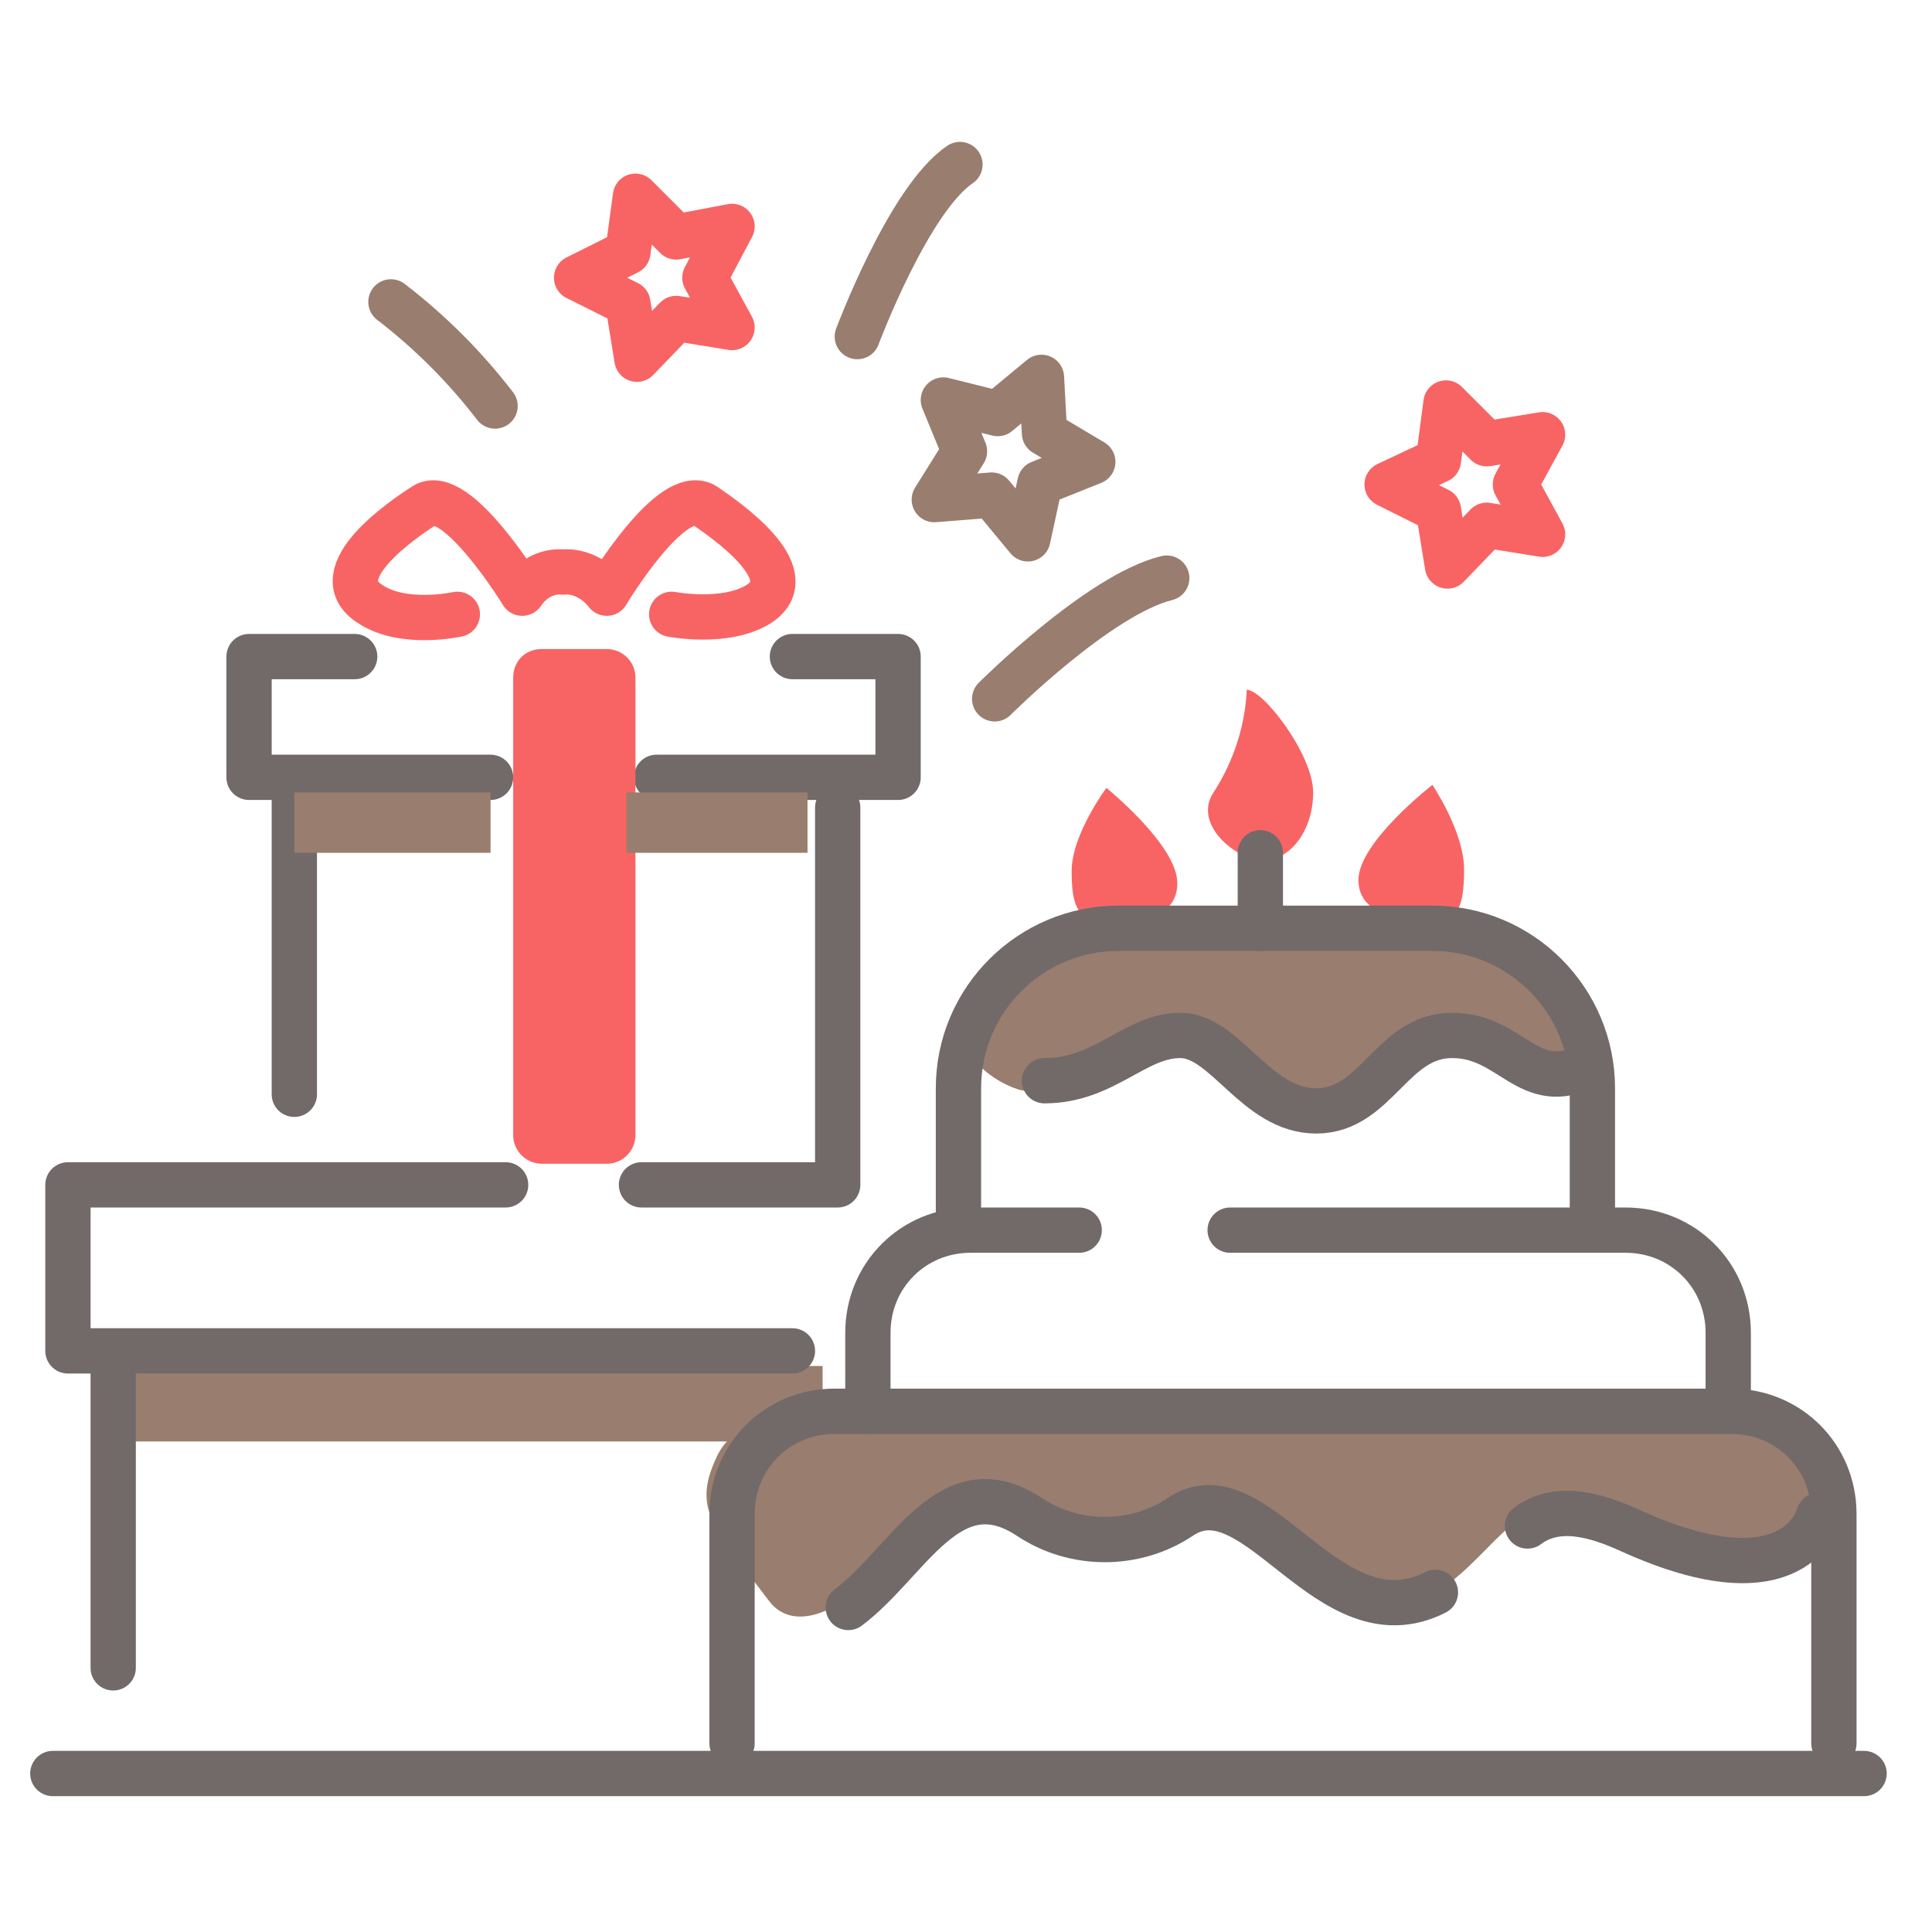
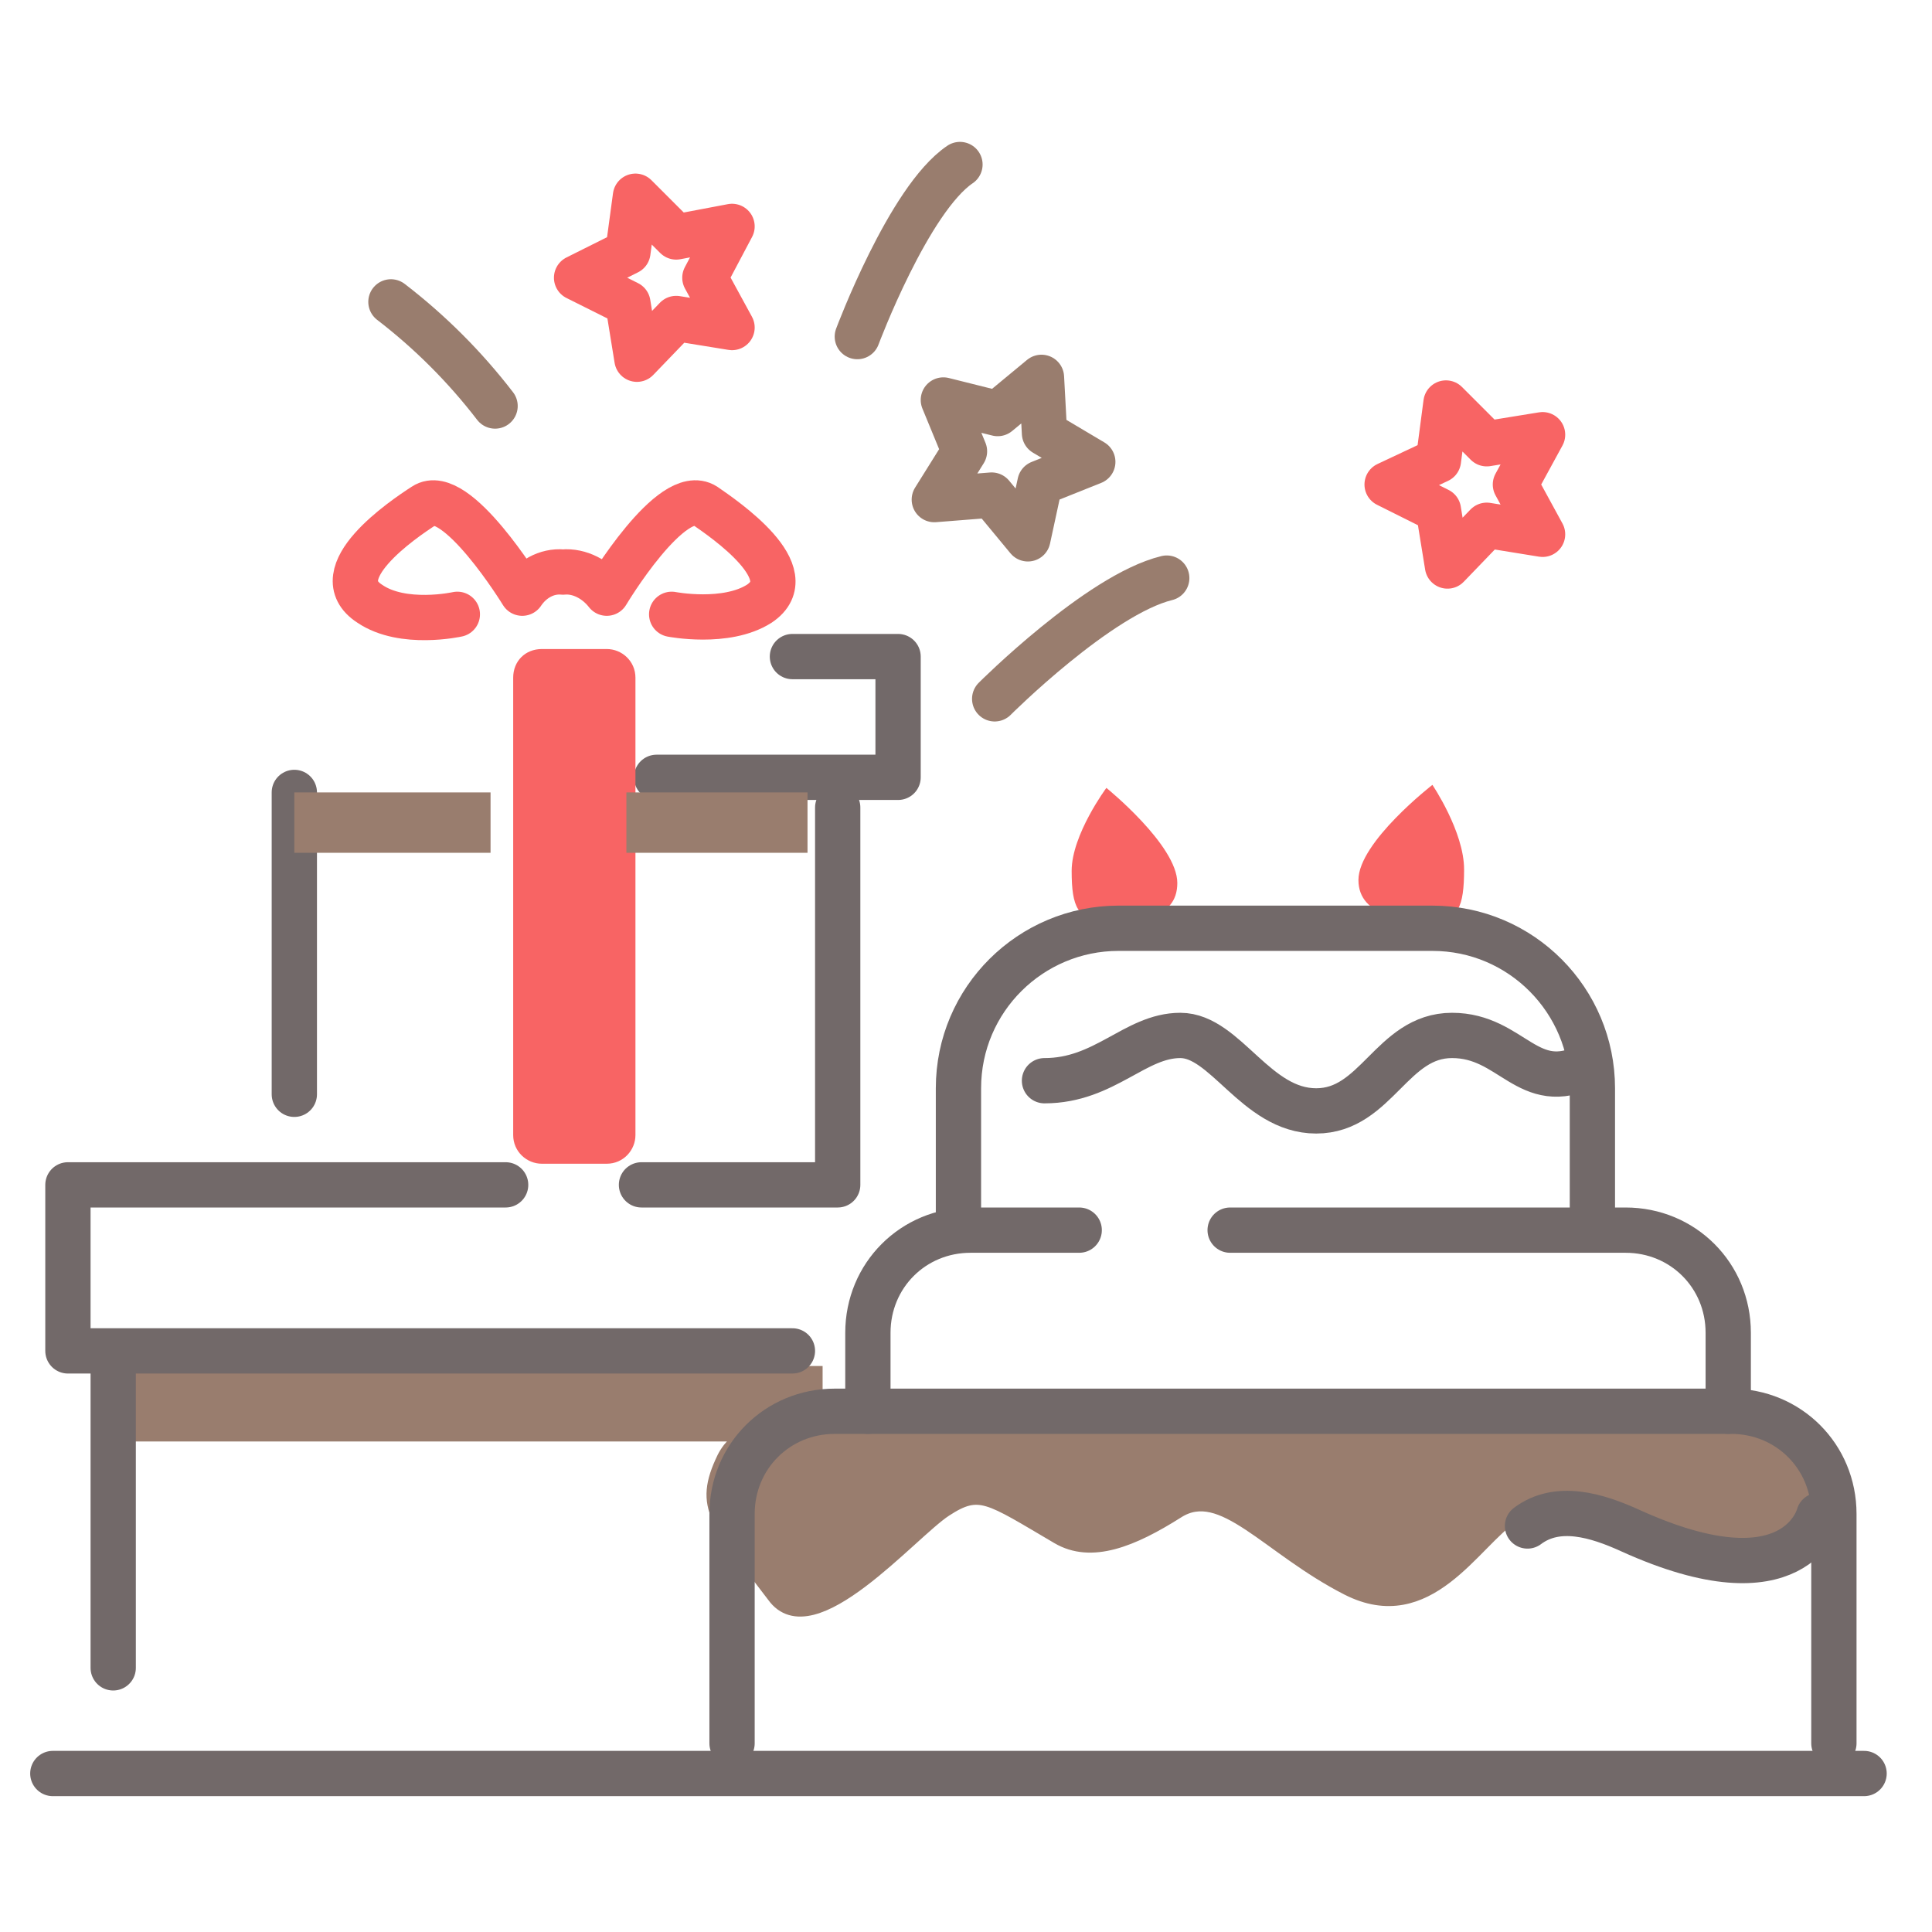
<svg xmlns="http://www.w3.org/2000/svg" version="1.1" id="Ebene_1" x="0px" y="0px" viewBox="0 0 128 128" style="enable-background:new 0 0 128 128;" xml:space="preserve">
  <style type="text/css">
	.st0{fill:#F86464;}
	.st1{fill:#997D6E;stroke:#997D6E;stroke-miterlimit:10;}
	.st2{fill:none;stroke:#726969;stroke-width:3;stroke-linecap:round;stroke-linejoin:round;}
	.st3{fill:none;stroke:#F86464;stroke-width:3;stroke-linecap:round;stroke-linejoin:round;}
	.st4{fill:none;stroke:#997D6E;stroke-width:3;stroke-linecap:round;stroke-linejoin:round;}
	.st5{fill:#997D6E;stroke:#997D6E;stroke-width:3;stroke-linecap:round;stroke-linejoin:round;}
</style>
  <g id="icons">
-     <path class="st0" d="M87,52.5c0,2.5-1.5,4.5-3.3,4.5s-4.7-2.4-3.3-4.5c1.3-2,2.1-4.4,2.2-6.8C83.7,45.7,87,50,87,52.5z" />
    <path class="st0" d="M97,57.6c0,2.5-0.4,3.4-2.1,3.4S90,60.8,90,58.3s4.9-6.3,4.9-6.3S97,55.1,97,57.6z" />
    <path class="st0" d="M71,57.7c0,2.4,0.4,3.3,2.3,3.3s4.7,0,4.7-2.5s-4.7-6.3-4.7-6.3S71,55.3,71,57.7z" />
    <polygon class="st1" points="54,93 49.7,95 7,95 7,91 54,91  " />
-     <path class="st1" d="M103.9,70.3c0,1.3-5.6-1.8-8.8-1.7c-3,0.2-5.4,4.6-9.3,4.6c-2.6,0-6.7-4.4-8.9-4.6c-2.8-0.3-7.5,3.7-9.3,3.1   c-2.1-0.7-3.5-2.5-3.5-3.4c0.6-2.7,2.4-5,4.9-6.1c3.2-1.2,10.9-0.6,15.8-0.6s11.2-0.3,14.4,0.9S103.9,69.2,103.9,70.3z" />
    <path class="st1" d="M48,96.6c3.2-6.3,25.9-2.5,35.7-3s34.5-2.1,36.2,3.2c0.7,2.2,1.4,7.1-5.6,6.3s-11.5-4.4-14.1-2.7   s-5.6,7.5-10.9,4.8s-8.3-7-11.3-5.1s-5.7,3-7.9,1.7c-4.6-2.7-5.2-3.3-7.5-1.8s-8.8,9.2-11.3,5.7C47.6,100.8,46.4,99.9,48,96.6z" />
    <line class="st2" x1="19.5" y1="72.5" x2="19.5" y2="52.5" />
    <polyline class="st2" points="55.5,53.5 55.5,78.5 42.5,78.5  " />
    <polyline class="st2" points="52.5,43.5 59.5,43.5 59.5,51.5 43.5,51.5  " />
-     <polyline class="st2" points="32.5,51.5 16.5,51.5 16.5,43.5 23.5,43.5  " />
    <path class="st0" d="M35.9,43h4.3c1,0,1.9,0.8,1.9,1.9l0,0v30.3c0,1-0.8,1.9-1.9,1.9l0,0h-4.3c-1,0-1.9-0.8-1.9-1.9l0,0V44.9   C34,43.8,34.8,43,35.9,43z" />
    <path class="st3" d="M44.5,40.7c0,0,3.6,0.7,5.8-0.7c3-2-2.3-5.6-3.6-6.5c-2.2-1.4-6.5,5.8-6.5,5.8c-0.7-0.9-1.8-1.5-2.9-1.4   c-1.1-0.1-2.1,0.5-2.7,1.4c0,0-4.4-7.2-6.5-5.8c-1.4,0.9-6.7,4.5-3.6,6.5c2.2,1.5,5.8,0.7,5.8,0.7" />
    <path class="st2" d="M48.5,115.5v-15.2c0-3.8,3-6.8,6.8-6.8c0,0,0,0,0,0h59.4c3.8,0,6.8,3,6.8,6.8l0,0v15.2" />
    <path class="st2" d="M81.5,81.5h26.2c3.8,0,6.8,3,6.8,6.8l0,0v5.2" />
    <path class="st2" d="M57.5,93.5v-5.2c0-3.8,3-6.8,6.8-6.8l0,0h7.2" />
    <path class="st2" d="M63.5,80.5v-8.4c0-5.9,4.8-10.6,10.6-10.6l0,0h20.8c5.9,0,10.6,4.8,10.6,10.6l0,0v8.4" />
    <path class="st2" d="M101.2,101.1c2-1.5,4.6-0.7,6.8,0.3c11,5,12.5-1,12.5-1" />
-     <path class="st2" d="M56.2,106.5c4-3,6.7-9.5,12-6c3,2,7,2,10,0c5-3.4,9.8,8.6,16.9,5" />
    <path class="st2" d="M69.2,71.6c4,0,6-3,9-3s5,5,9,5s5-5,9-5s5,4,9,2" />
-     <line class="st2" x1="83.5" y1="56.5" x2="83.5" y2="61.5" />
    <line class="st2" x1="3.5" y1="117.5" x2="123.5" y2="117.5" />
    <line class="st2" x1="7.5" y1="110.5" x2="7.5" y2="90.5" />
    <polygon class="st3" points="48.5,21.7 44.8,21.1 42.2,23.8 41.6,20.1 38.2,18.4 41.6,16.7 42.1,13 44.8,15.7 48.5,15 46.7,18.4     " />
    <polygon class="st3" points="102.2,35.4 98.5,34.8 95.9,37.5 95.3,33.8 91.9,32.1 95.3,30.5 95.8,26.7 98.5,29.4 102.2,28.8    100.4,32.1  " />
    <polygon class="st4" points="68.1,35.7 65.7,32.8 61.9,33.1 63.9,29.9 62.5,26.5 66.1,27.4 69,25 69.2,28.7 72.4,30.6 68.9,32  " />
    <path class="st5" d="M56.8,22.3c0,0,3.4-9.1,6.8-11.4" />
    <path class="st5" d="M65.9,46.3c0,0,6.9-6.9,11.4-8" />
    <path class="st5" d="M25.9,20c2.6,2,4.9,4.3,6.9,6.9" />
    <polyline class="st2" points="52.5,89.5 4.5,89.5 4.5,78.5 33.5,78.5  " />
    <rect x="20" y="53" class="st1" width="12" height="3" />
    <rect x="42" y="53" class="st1" width="11" height="3" />
  </g>
</svg>